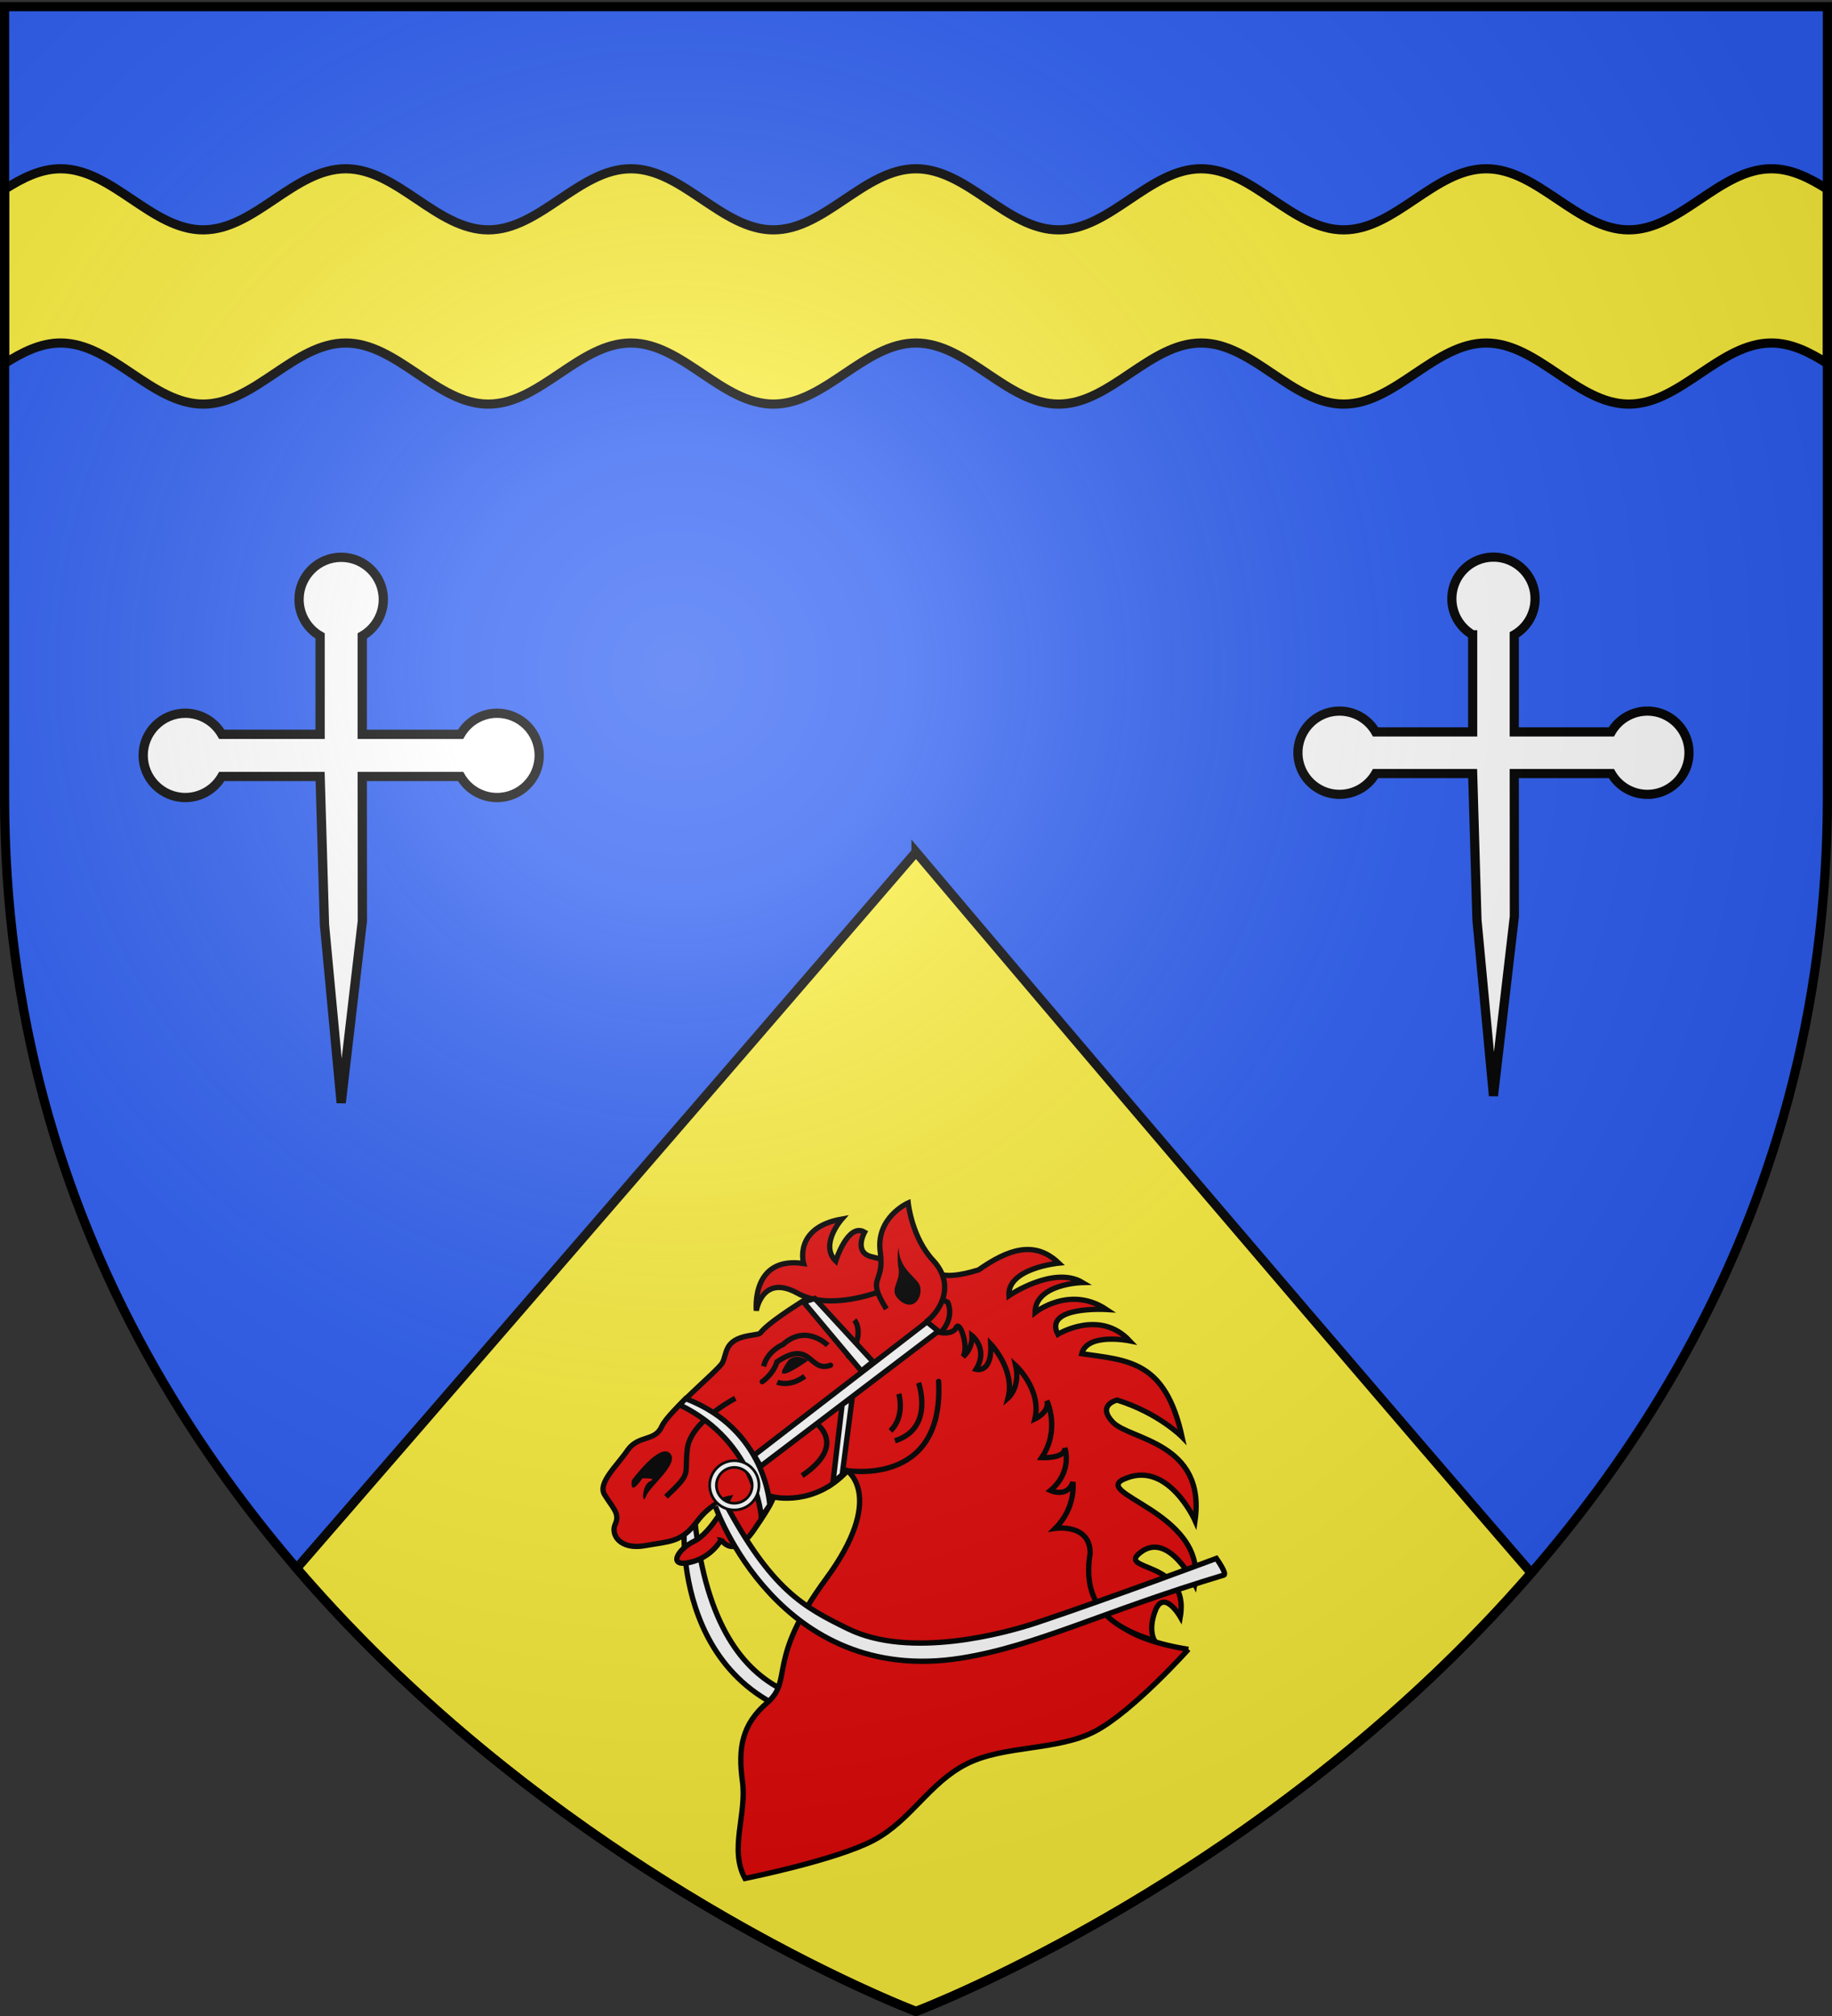
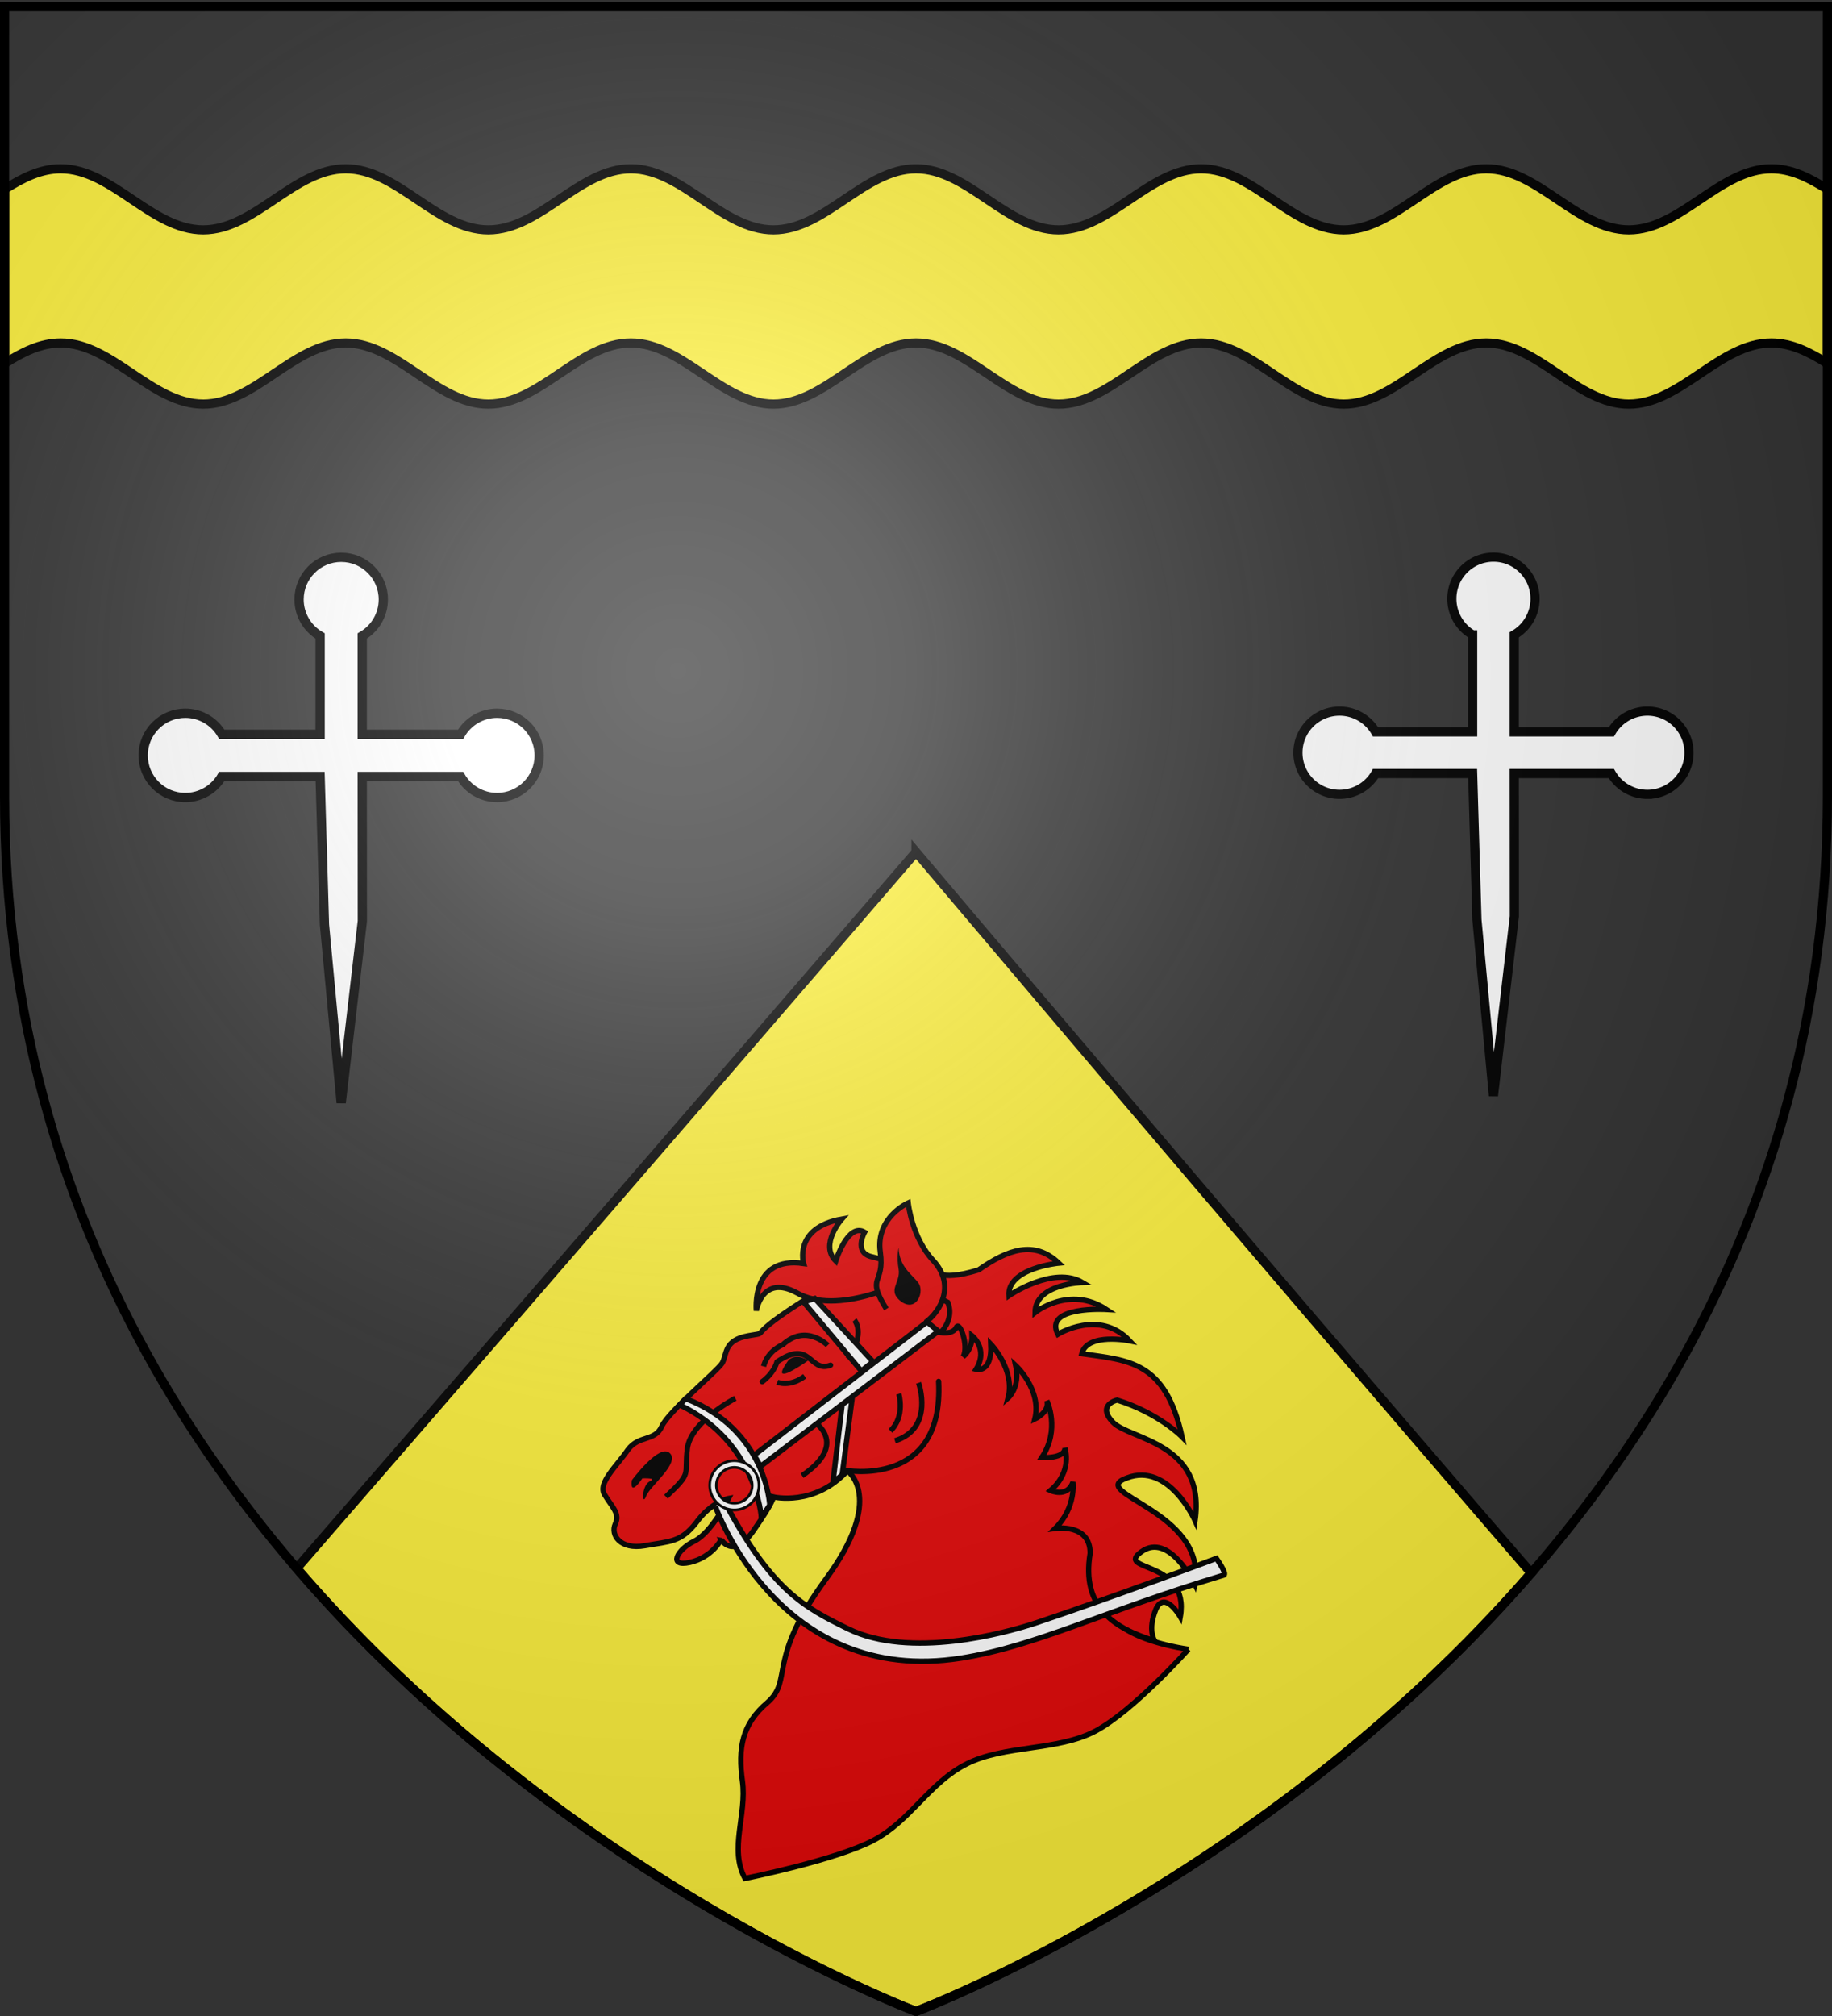
<svg xmlns="http://www.w3.org/2000/svg" xmlns:xlink="http://www.w3.org/1999/xlink" width="600" height="660" version="1.0">
  <rect width="100%" height="100%" fill="#333333" stroke="none" />
  <desc>Flag of Canton of Valais (Wallis)</desc>
  <defs>
    <radialGradient xlink:href="#b" id="c" cx="221.445" cy="226.331" r="300" fx="221.445" fy="226.331" gradientTransform="matrix(1.353 0 0 1.349 -77.63 -85.747)" gradientUnits="userSpaceOnUse" />
    <linearGradient id="b">
      <stop offset="0" style="stop-color:white;stop-opacity:.314" />
      <stop offset=".19" style="stop-color:white;stop-opacity:.251" />
      <stop offset=".6" style="stop-color:#6b6b6b;stop-opacity:.125" />
      <stop offset="1" style="stop-color:black;stop-opacity:.125" />
    </linearGradient>
  </defs>
  <g style="display:inline">
-     <path d="M300 658.5s298.5-112.32 298.5-397.772V2.176H1.5v258.552C1.5 546.18 300 658.5 300 658.5" style="fill:#2b5df2;fill-opacity:1;fill-rule:evenodd;stroke:none;stroke-width:1px;stroke-linecap:butt;stroke-linejoin:miter;stroke-opacity:1" />
    <path d="M300 278.938s-104.487 121.294-202.844 234.5C184.47 615.024 300 658.5 300 658.5s114.349-43.045 201.5-143.531C402.964 400.933 300 278.937 300 278.937z" style="fill:#fcef3c;fill-opacity:1;fill-rule:evenodd;stroke:#000;stroke-width:3;stroke-linecap:butt;stroke-linejoin:miter;stroke-miterlimit:4;stroke-dasharray:none;stroke-opacity:1" />
-     <path d="M-307.545 417.642s-2.669 39.416 37.633 40.557c.28.008.575-3.105.575-3.105-4.844-3.046-31.296 4.318-36.006-38.943" style="fill:#fff;fill-opacity:1;stroke:#000;stroke-width:1.095;stroke-linecap:butt;stroke-linejoin:miter;stroke-miterlimit:4;stroke-dasharray:none;stroke-opacity:1" transform="translate(713.709 -164.372)scale(1.592)" />
    <path d="M-203.828 442.412c-6.294-.96-10.94-2.751-13.251-4.385 0 0-8.403-4.695-6.915-13.587s3.078-42.134-28.791-53.259c0 0-8.819-7.274-20.25-5.013-2.638.47-5.407 1.628-8.226 3.458-15.09 9.329-7.891 7.38-13.034 8.298s-4.38 3.657-5.426 5.614c-1.088 1.742-11.07 9.938-12.455 13.06-1.41 3.128-4.713 1.726-6.955 4.78-2.204 3.27-6.337 6.883-4.785 9.26 1.57 2.596 3.209 3.851 2.181 6.025-1.006 2.17.956 5.36 6.123 4.438 5.145-.918 7.36-.65 10.545-4.757 3.14-4.32 6.653-4.948 6.653-4.948s-3.476 7.035-7.075 8.783c-3.584 1.746-5.454 5.398-.88 4.36 4.564-1.035 6.423-4.685 6.42-4.685 0 0 2.429 4.212 6.654-1.85 4.224-6.063 4.087-6.923 4.087-6.923s8.438 2.033 15.218-5.37c0 0 7.964 5.436-4.398 22.241s-6.69 20.66-11.993 25.366c-5.345 4.493-6.116 9.497-5.2 16.19.954 6.908-2.771 13.988.533 20.034 0 0 18.742-3.764 26.453-7.854s11.412-11.796 19.157-15.711 18.668-2.629 26.453-6.732 19.157-16.833 19.157-16.833z" style="fill:#e20909;fill-opacity:1;stroke:#000;stroke-width:1.089;stroke-linecap:butt;stroke-linejoin:miter;stroke-miterlimit:4;stroke-dasharray:none;stroke-opacity:1" transform="translate(713.709 -164.372)scale(1.592)" />
    <path d="M-284.432 369.086c-7.105-3.82-8.28 3.69-8.28 3.69s-1.177-11.293 9.721-9.698c0 0-2.15-7.359 7.862-9.145 0 0-4.646 5.253-1.25 8.628 0 0 2.496-7.966 5.935-5.925 0 0-2.33 4.176 1.454 5.05 3.822 1.087 13.018 2.543 13.018 2.543s.24 2.833 8.967.17c5.96-4.16 11.45-6.246 16.517-1.399 0 0-10.636 1.013-10.263 6.698 0 0 9.144-6.277 15.156-2.705 0 0-9.743.19-9.782 6.17 0 0 7.08-5.688 14.686-.63 0 0-12.99-.779-9.995 5.101 0 0 8.568-5.289 14.773 1.346 0 0-8.699-1.766-9.859 2.644 9.518 1.398 17.186 1.357 20.639 17.11 0 0-4.79-4.897-13.362-7.57 0 0-4.292.987-.843 4.574 3.428 3.592 19.158 4.103 16.879 20.215 0 0-5.387-12.09-14.02-8.78-8.65 3.092 16.582 6.774 13.961 21.84 0 0-5.264-10.783-10.967-6.67-5.681 4.111 10.05 1.526 7.987 13.396 0 0-3.236-5.616-5.03-1.536-1.755 4.295-.241 6.458-.241 6.458-8.213-2.516-15.13-6.812-13.273-17.982.043-6.201-7.176-5.134-7.176-5.134 4.34-4.314 3.636-9.497 3.636-9.497-1.18 3.307-4.627 1.71-4.627 1.71 4.63-3.922 2.979-8.715 2.979-8.715.018 2.208-4.782 1.959-4.782 1.959 3.9-5.784 1.076-11.694 1.076-11.694.635 2.32-2.492 3.762-2.492 3.762 1.493-6.017-3.935-11.021-3.935-11.021 1.018 4.463-1.57 6.695-1.57 6.695 1.53-5.803-3.55-11.09-3.55-11.09.3 6.14-3.033 5.186-3.033 5.186 2.608-4.226-.839-6.929-.839-6.929.112 2.856-1.798 4.303-1.798 4.303 1.178-2.201-.76-7.607-1.457-5.934-.735 1.459-3.182 1.01-3.182 1.01 2.993-3.188 1.454-6.231 1.454-6.231l-8.536-4.45s-14.074 7.378-22.558 2.477z" style="fill:#e20909;fill-opacity:1;stroke:#000;stroke-width:1.089;stroke-linecap:round;stroke-linejoin:miter;stroke-miterlimit:4;stroke-dasharray:none;stroke-opacity:1" transform="translate(713.709 -164.372)scale(1.592)" />
    <path d="M-265.967 372.427c-4.319-6.971-.284-4.815-1.251-11.721-.984-7.124 5.742-10.094 5.742-10.094s.726 7.17 5.198 11.902c4.51 4.947 1.557 10.34-1.652 12.682" style="fill:#e20909;fill-opacity:1;stroke:#000;stroke-width:1.089;stroke-linecap:butt;stroke-linejoin:miter;stroke-miterlimit:4;stroke-dasharray:none;stroke-opacity:1" transform="translate(713.709 -164.372)scale(1.592)" />
    <path d="M-297.036 390.8s-9.21 4.74-9.877 10.39c-.669 5.649 1.112 4.667-4.389 9.852M-280.81 395.647s7.22 4.463-2.494 11.063" style="fill:none;stroke:#000;stroke-width:1.089;stroke-linecap:butt;stroke-linejoin:miter;stroke-miterlimit:4;stroke-dasharray:none;stroke-opacity:1" transform="translate(713.709 -164.372)scale(1.592)" />
    <path d="M-274.567 405.593s20.515 3.86 19.353-18.273" style="fill:none;stroke:#000;stroke-width:1.089;stroke-linecap:round;stroke-linejoin:miter;stroke-miterlimit:4;stroke-dasharray:none;stroke-opacity:1" transform="translate(713.709 -164.372)scale(1.592)" />
    <path d="M-272.537 374.706s2.43 2.663-1.367 7.985M-278.036 379.89s-4.436-4.518-9.239-.122c0 0-3.133 1.223-3.95 4.466M-263.405 389.887s1.378 4.62-1.717 7.606M-259.342 387.614s3.35 9.356-4.862 11.927" style="fill:none;stroke:#000;stroke-width:1.089;stroke-linecap:butt;stroke-linejoin:miter;stroke-miterlimit:4;stroke-dasharray:none;stroke-opacity:1" transform="translate(713.709 -164.372)scale(1.592)" />
    <path d="M-291.502 387.38s2.244-1.507 3.043-4.082c7.101-4.807 6.567 2.367 11.015.689" style="fill:none;stroke:#000;stroke-width:1.089;stroke-linecap:round;stroke-linejoin:miter;stroke-miterlimit:4;stroke-dasharray:none;stroke-opacity:1" transform="translate(713.709 -164.372)scale(1.592)" />
    <path d="M-286.024 382.863s-2.151 2.817-1.166 2.862c1.024.26 5.11-2.68 5.11-2.68s-2.105-1.616-3.944-.182" style="fill:#000;stroke:none" transform="translate(713.709 -164.372)scale(1.592)" />
    <path d="M-288.41 387.492s2.568 1.09 5.647-1.23" style="fill:none;stroke:#000;stroke-width:1.089;stroke-linecap:butt;stroke-linejoin:miter;stroke-miterlimit:4;stroke-dasharray:none;stroke-opacity:1" transform="translate(713.709 -164.372)scale(1.592)" />
    <path d="M-318.322 407.65s5.605-7.637 7.792-5.594c2.181 2.044-3.97 6.68-4.848 8.828-.84 2.362-1.069-2.021.725-3.005 1.81-.765-1.504-.616-1.504-.616s-2.646 4.011-2.165.386" style="fill:#000;stroke:none" transform="translate(713.709 -164.372)scale(1.592)" />
    <path d="M-263.44 359.81s-.466 1.853-.008 4.426c.498 2.787-2.548 4.436.629 6.745 3.139 2.094 4.744-2.174 3.435-3.931-1.31-1.757-3.947-3.277-4.057-7.24z" style="fill:#000;fill-opacity:1;stroke:none" transform="translate(713.709 -164.372)scale(1.592)" />
    <path d="M-301.153 412.991s12.973 37.237 50.606 31.229c15.412-2.461 29.043-9.563 54.007-17.069.742-.223-1.536-3.427-1.536-3.427s-21.67 8.095-36.85 13.178c-6.67 2.233-26.2 7.535-38.933 1.29-9.152-4.488-15.763-7.959-25.536-26.375" style="fill:#fff;fill-opacity:1;stroke:#000;stroke-width:1.095;stroke-linecap:butt;stroke-linejoin:miter;stroke-miterlimit:4;stroke-dasharray:none;stroke-opacity:1" transform="translate(713.709 -164.372)scale(1.592)" />
    <path d="M-308.484 392.148c15.852 7.65 16.804 23.162 16.804 23.162l1.73-2.56s-.75-15.561-17.306-21.885zM-282.996 371l11.88 14.178 2.4-1.91-11.976-13z" style="fill:#fff;fill-opacity:1;fill-rule:evenodd;stroke:#000;stroke-width:1.095px;stroke-linecap:butt;stroke-linejoin:miter;stroke-opacity:1" transform="translate(713.709 -164.372)scale(1.592)" />
    <path d="m-293.166 402.501 1.326 2.287L-255.267 377l-2.347-1.91zM-275.06 392.065l-1.897 16.07 1.906-1.613 2.067-15.87z" style="fill:#fff;fill-opacity:1;fill-rule:evenodd;stroke:#000;stroke-width:1.095px;stroke-linecap:butt;stroke-linejoin:miter;stroke-opacity:1" transform="translate(713.709 -164.372)scale(1.592)" />
    <path d="M-300.517 404.826a5.066 5.066 0 0 0-.595 7.14 5.066 5.066 0 0 0 7.14.593 5.066 5.066 0 0 0 .594-7.14 5.066 5.066 0 0 0-7.139-.593zm.894 1.057a3.68 3.68 0 0 1 5.188.43 3.68 3.68 0 0 1-.431 5.19 3.68 3.68 0 0 1-5.19-.432 3.68 3.68 0 0 1 .433-5.188z" style="fill:#fff;fill-opacity:1;stroke:#000;stroke-width:.548;stroke-miterlimit:4;stroke-dasharray:none;stroke-opacity:1" transform="translate(713.709 -164.372)scale(1.592)" />
    <path d="M2700 3300H1300c-107.18 185.64-305.256 300-519.615 300-331.371 0-600-268.63-600-600s268.629-600 600-600c214.359 0 412.435 114.36 519.615 300h1400V1300c-185.64-107.18-300-305.256-300-519.615 0-331.371 268.63-600 600-600s600 268.629 600 600c0 214.359-114.36 412.435-300 519.615v1400h1400c107.18-185.64 305.26-300 519.62-300 331.37 0 600 268.63 600 600s-268.63 600-600 600c-214.36 0-412.44-114.36-519.62-300H3300l1.419 2058.661L3000 7945.711l-238.065-2537.628Z" style="fill:#fff;fill-opacity:1;stroke:#000;stroke-width:132.097;stroke-miterlimit:4;stroke-dasharray:none;stroke-opacity:1" transform="translate(42.743 178.3)scale(.023)" />
    <path d="M483.672 253.245h-31.795a13.63 13.63 0 0 1-11.8 6.814c-7.526 0-13.627-6.101-13.627-13.627 0-7.525 6.1-13.626 13.626-13.626 4.869 0 9.367 2.597 11.801 6.813h31.795v-31.795a13.63 13.63 0 0 1-6.813-11.8c0-7.526 6.1-13.627 13.626-13.627s13.626 6.1 13.626 13.626c0 4.869-2.597 9.367-6.813 11.801v31.795h31.795a13.63 13.63 0 0 1 11.801-6.813c7.526 0 13.626 6.1 13.626 13.626s-6.1 13.627-13.626 13.627a13.63 13.63 0 0 1-11.8-6.814h-31.796l.033 46.754-6.846 58.753-5.406-57.63z" style="display:inline;fill:#fff;fill-opacity:1;stroke:#000;stroke-width:3;stroke-miterlimit:4;stroke-dasharray:none;stroke-opacity:1" transform="translate(-1.36)" />
    <path d="M19.857 55.25c-6.579 0-12.536 3.028-18.357 6.721v57.045c5.821-3.693 11.778-6.72 18.357-6.72 16.932 0 29.76 20 46.692 20s29.758-20 46.69-20c16.93 0 29.76 20 46.69 20 16.932 0 29.759-20 46.69-20s29.76 20 46.692 20c16.93 0 29.758-20 46.689-20s29.758 20 46.69 20c16.93 0 29.76-20 46.69-20 16.932 0 29.76 20 46.69 20 16.932 0 29.76-20 46.692-20 16.93 0 29.758 20 46.69 20 16.93 0 29.76-20 46.69-20 6.58 0 12.537 3.027 18.358 6.72V61.971c-5.821-3.693-11.778-6.72-18.357-6.72-16.932 0-29.76 20-46.692 20s-29.758-20-46.69-20c-16.93 0-29.76 20-46.69 20-16.932 0-29.759-20-46.69-20s-29.76 20-46.692 20c-16.93 0-29.758-20-46.689-20s-29.758 20-46.69 20c-16.93 0-29.76-20-46.69-20-16.932 0-29.76 20-46.69 20-16.932 0-29.76-20-46.692-20-16.93 0-29.758 20-46.69 20-16.93 0-29.76-20-46.69-20z" style="fill:#fcef3c;fill-opacity:1;stroke:#000;stroke-width:3;stroke-miterlimit:4;stroke-dasharray:none;stroke-opacity:1" />
  </g>
  <path d="M300 658.5s298.5-112.32 298.5-397.772V2.176H1.5v258.552C1.5 546.18 300 658.5 300 658.5" style="opacity:1;fill:url(#c);fill-opacity:1;fill-rule:evenodd;stroke:none;stroke-width:1px;stroke-linecap:butt;stroke-linejoin:miter;stroke-opacity:1" />
  <path d="M300 658.5S1.5 546.18 1.5 260.728V2.176h597v258.552C598.5 546.18 300 658.5 300 658.5z" style="opacity:1;fill:none;fill-opacity:1;fill-rule:evenodd;stroke:#000;stroke-width:3;stroke-linecap:butt;stroke-linejoin:miter;stroke-miterlimit:4;stroke-dasharray:none;stroke-opacity:1" />
</svg>